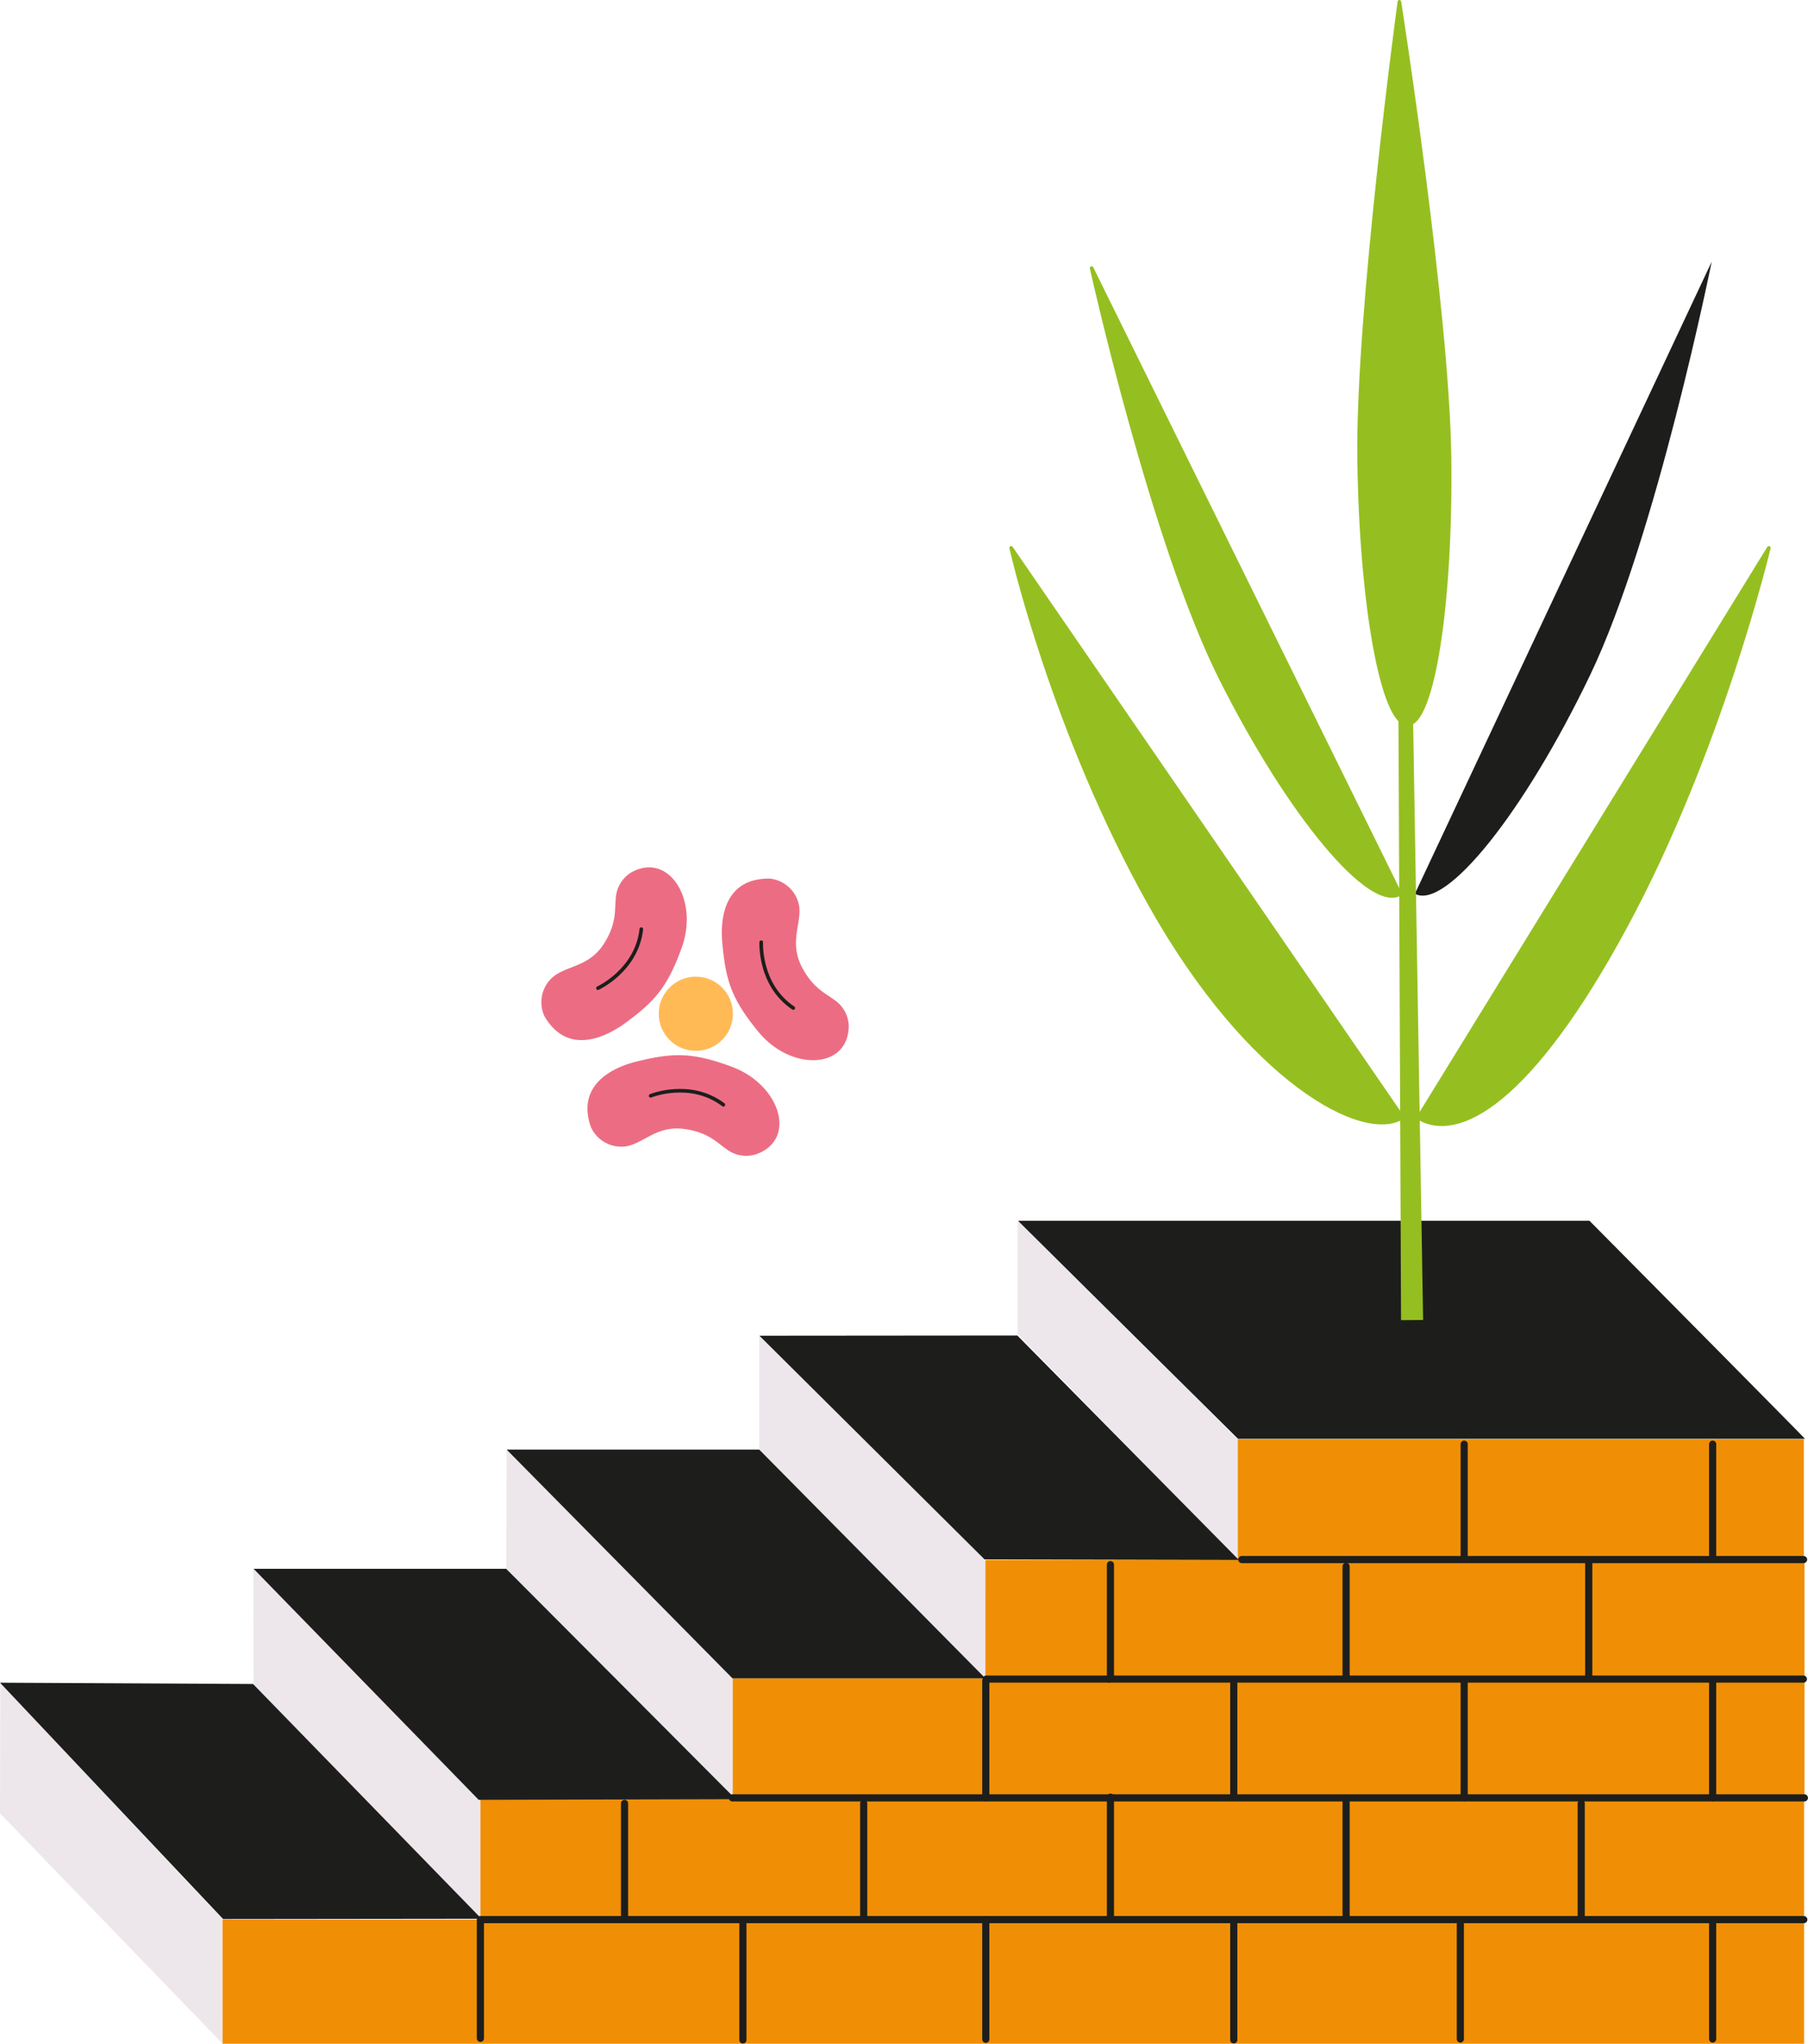
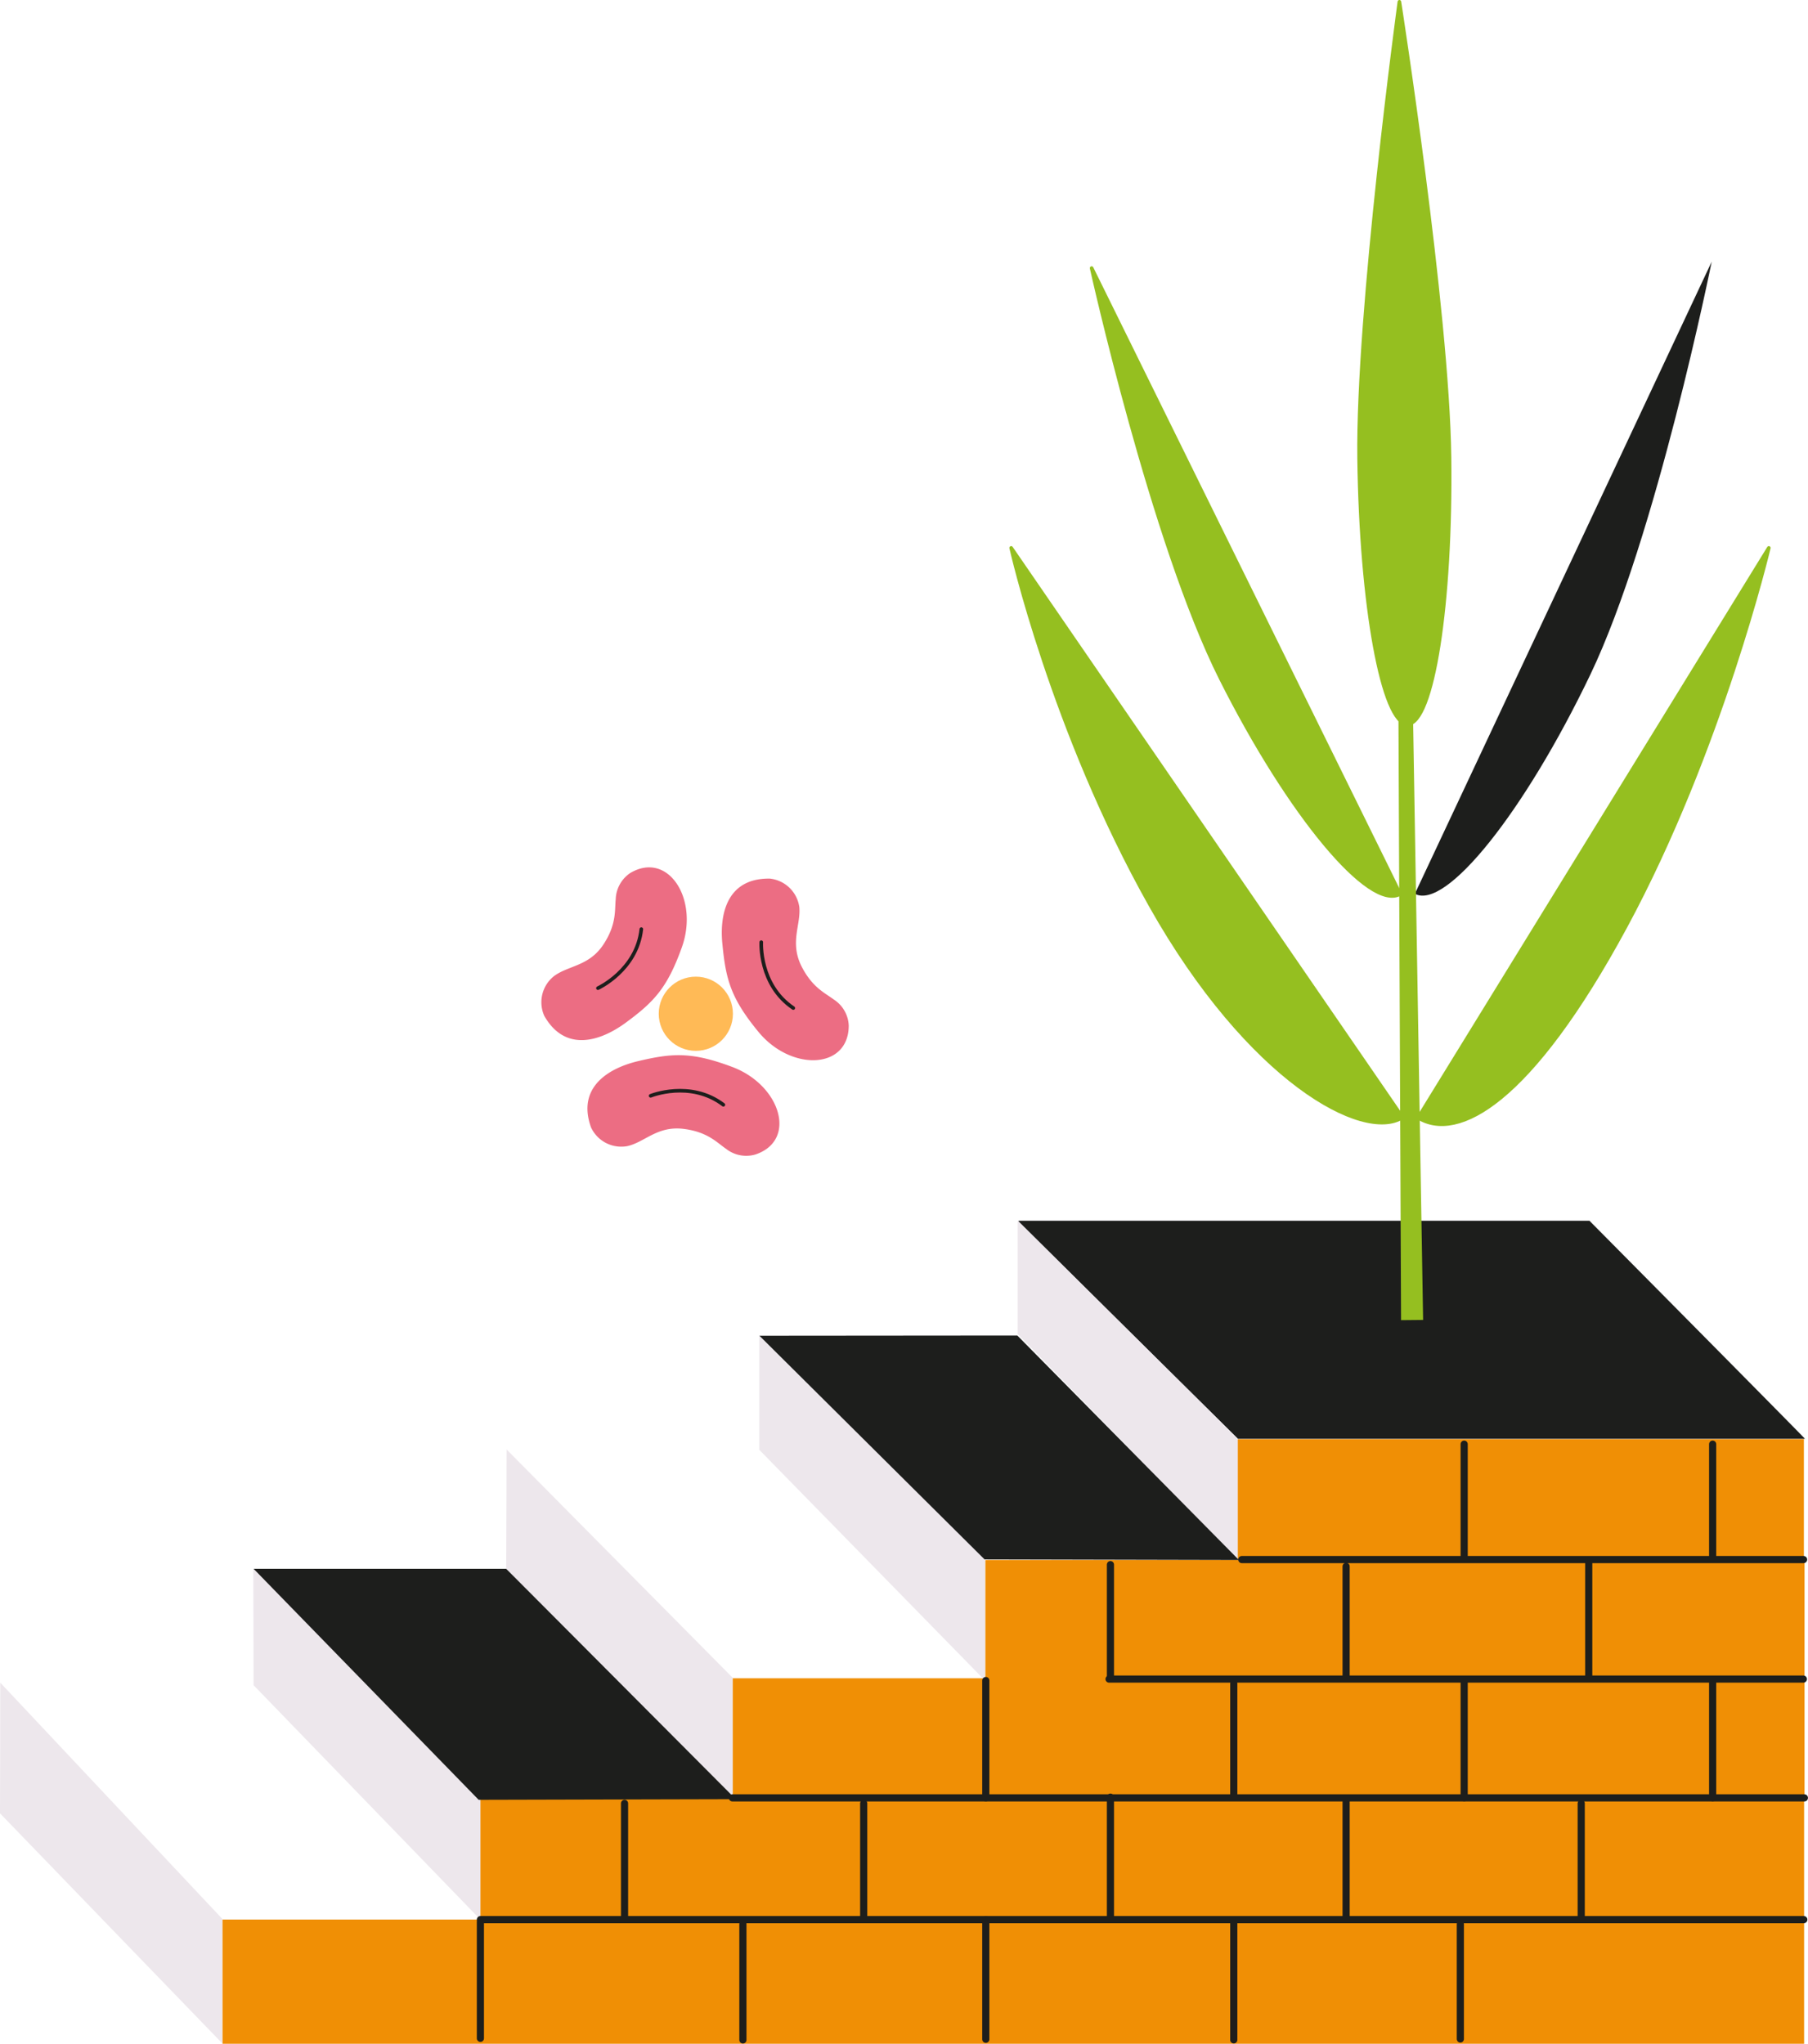
<svg xmlns="http://www.w3.org/2000/svg" viewBox="0 0 250.09 282.74">
  <defs>
    <style>.cls-1{fill:#ede7ec;}.cls-2{fill:#f08f05;}.cls-3{fill:#1d1e1c;}.cls-4,.cls-7{fill:none;stroke:#1d1e1c;}.cls-4,.cls-7,.cls-8{stroke-linecap:round;stroke-linejoin:round;}.cls-4{stroke-width:0.99px;}.cls-5{fill:#ffba56;}.cls-6{fill:#ec6d83;}.cls-7,.cls-8{stroke-width:0.5px;}.cls-8,.cls-9{fill:#95bf20;}.cls-8{stroke:#95bf20;}</style>
  </defs>
  <title>stairsAsset 5</title>
  <g id="Layer_2" data-name="Layer 2">
    <g id="Layer_1-2" data-name="Layer 1">
      <polygon class="cls-1" points="0.04 232.73 0 250.8 30.75 282.62 30.77 265.42 0.04 232.73" />
      <polygon class="cls-1" points="105.02 184.76 105.02 200.51 136.29 232.47 136.25 215.71 105.02 184.76" />
      <polygon class="cls-1" points="70.08 200.48 70.02 216.96 101.42 249.19 101.38 232.08 70.08 200.48" />
      <polygon class="cls-1" points="35.04 216.98 35.08 233.08 67.18 266.25 67.14 249.14 35.04 216.98" />
      <rect class="cls-2" x="30.78" y="265.49" width="218.77" height="17.18" />
      <rect class="cls-2" x="66.46" y="248.73" width="183.09" height="17.18" />
      <rect class="cls-2" x="101.36" y="232.12" width="148.25" height="16.66" />
      <rect class="cls-2" x="136.3" y="215.76" width="113.31" height="16.66" />
      <rect class="cls-2" x="171.14" y="199.04" width="78.38" height="16.66" />
      <path class="cls-3" d="M249.67,199H171.24l0,0-30.34-30a.09.09,0,0,1,.06-.16h78.9S249.75,199,249.67,199Z" />
      <path class="cls-1" d="M140.77,168.89v15.62s0,0,0,0l30.38,31.14a0,0,0,0,0,.07,0V199s0,0,0,0l-30.38-30.13S140.77,168.86,140.77,168.89Z" />
      <polygon class="cls-3" points="171.37 215.76 136.19 215.68 105.04 184.74 140.72 184.71 171.37 215.76" />
-       <polygon class="cls-3" points="136.3 232.13 101.32 232.13 70.08 200.49 105.02 200.49 136.3 232.13" />
      <polygon class="cls-3" points="101.77 248.84 66.21 248.93 35.08 216.98 70.02 216.98 101.77 248.84" />
-       <polygon class="cls-3" points="66.6 265.38 30.86 265.42 0 232.73 35 232.91 66.6 265.38" />
      <line class="cls-4" x1="66.45" y1="265.82" x2="66.45" y2="281.92" />
      <line class="cls-4" x1="102.76" y1="266.13" x2="102.76" y2="282.14" />
      <line class="cls-4" x1="202" y1="266.13" x2="202" y2="282.01" />
      <line class="cls-4" x1="66.45" y1="265.5" x2="249.51" y2="265.5" />
      <line class="cls-4" x1="101.31" y1="248.66" x2="249.59" y2="248.66" />
      <line class="cls-4" x1="86.39" y1="249.42" x2="86.39" y2="265.21" />
      <line class="cls-4" x1="119.47" y1="249.42" x2="119.47" y2="265.21" />
      <line class="cls-4" x1="218.72" y1="249.42" x2="218.72" y2="265.21" />
      <line class="cls-4" x1="136.36" y1="248.65" x2="136.36" y2="232.43" />
      <line class="cls-4" x1="136.36" y1="282.05" x2="136.36" y2="265.49" />
      <line class="cls-4" x1="170.66" y1="265.78" x2="170.66" y2="282.13" />
      <line class="cls-4" x1="170.66" y1="232.85" x2="170.66" y2="248.56" />
      <line class="cls-4" x1="202.53" y1="232.65" x2="202.53" y2="248.64" />
      <line class="cls-4" x1="202.53" y1="199.74" x2="202.53" y2="215.64" />
      <line class="cls-4" x1="153.41" y1="232.23" x2="249.45" y2="232.23" />
-       <line class="cls-4" x1="136.42" y1="232.23" x2="153.41" y2="232.23" />
      <line class="cls-4" x1="153.6" y1="248.56" x2="153.6" y2="265.4" />
      <line class="cls-4" x1="153.6" y1="216.4" x2="153.6" y2="232.1" />
      <line class="cls-4" x1="186.2" y1="248.74" x2="186.2" y2="265.49" />
      <line class="cls-4" x1="186.2" y1="216.64" x2="186.2" y2="232.09" />
      <line class="cls-4" x1="219.76" y1="216.16" x2="219.76" y2="231.95" />
      <line class="cls-4" x1="171.77" y1="215.7" x2="249.48" y2="215.7" />
-       <line class="cls-4" x1="236.9" y1="266.13" x2="236.9" y2="282.01" />
      <line class="cls-4" x1="236.9" y1="232.65" x2="236.9" y2="248.64" />
      <line class="cls-4" x1="236.9" y1="199.74" x2="236.9" y2="215.64" />
      <circle class="cls-5" cx="96.25" cy="140.21" r="5.13" />
      <path class="cls-6" d="M75.29,140.51c2.95,5.16,7.86,3.41,11.18,1,3.91-2.87,5.81-4.78,7.85-10.5,2.39-6.69-1.92-13.37-7.15-10.26a4.54,4.54,0,0,0-2,3.62c-.16,1.47.16,3.46-1.73,6.3-2,3-4.88,2.86-6.84,4.36A4.61,4.61,0,0,0,75.29,140.51Z" />
      <path class="cls-6" d="M106.5,121.52c-6-.1-7,5-6.57,9.11.47,4.82,1.14,7.43,5,12.11,4.52,5.47,12.47,5.19,12.47-.9a4.5,4.5,0,0,0-2.07-3.6c-1.17-.89-3-1.64-4.52-4.71-1.57-3.29,0-5.66-.25-8.11A4.61,4.61,0,0,0,106.5,121.52Z" />
      <path class="cls-6" d="M81.75,155.92c-2-5.58,2.49-8.2,6.49-9.15,4.72-1.12,7.4-1.33,13.08.81,6.64,2.51,9,10.12,3.19,12.09a4.51,4.51,0,0,1-4.08-.78c-1.23-.83-2.54-2.36-5.92-2.76-3.62-.43-5.35,1.87-7.75,2.39A4.61,4.61,0,0,1,81.75,155.92Z" />
      <path class="cls-7" d="M82.71,136.67s5.38-2.46,6-8.16" />
      <path class="cls-7" d="M105.3,130.31s-.34,5.91,4.43,9.11" />
      <path class="cls-7" d="M90,151.56s5.48-2.23,10.06,1.24" />
      <path class="cls-8" d="M194,154.54c-5.41,3.44-21.24-5.15-34.84-29.29s-19.29-49.47-19.29-49.47Z" />
      <path class="cls-8" d="M193.67,123.64c-4.22,2.4-15.32-10.92-24.79-29.76S151,37.08,151,37.08Z" />
      <path class="cls-3" d="M195.71,123.62c4.27,2.31,15.12-11.24,24.25-30.27s16.81-57.16,16.81-57.16Z" />
      <path class="cls-8" d="M200.5,63.24c.26,20.32-2.33,36.84-5.78,36.89s-6.46-16.38-6.72-36.7S193.57.25,193.57.25,200.24,42.92,200.5,63.24Z" />
      <path class="cls-8" d="M196.17,154.59c5.47,3.34,15.48-2,28.67-26.41s19.83-52.4,19.83-52.4Z" />
      <polygon class="cls-9" points="196.85 182.56 193.8 182.59 193.43 96.92 195.42 96.9 196.85 182.56" />
    </g>
  </g>
</svg>